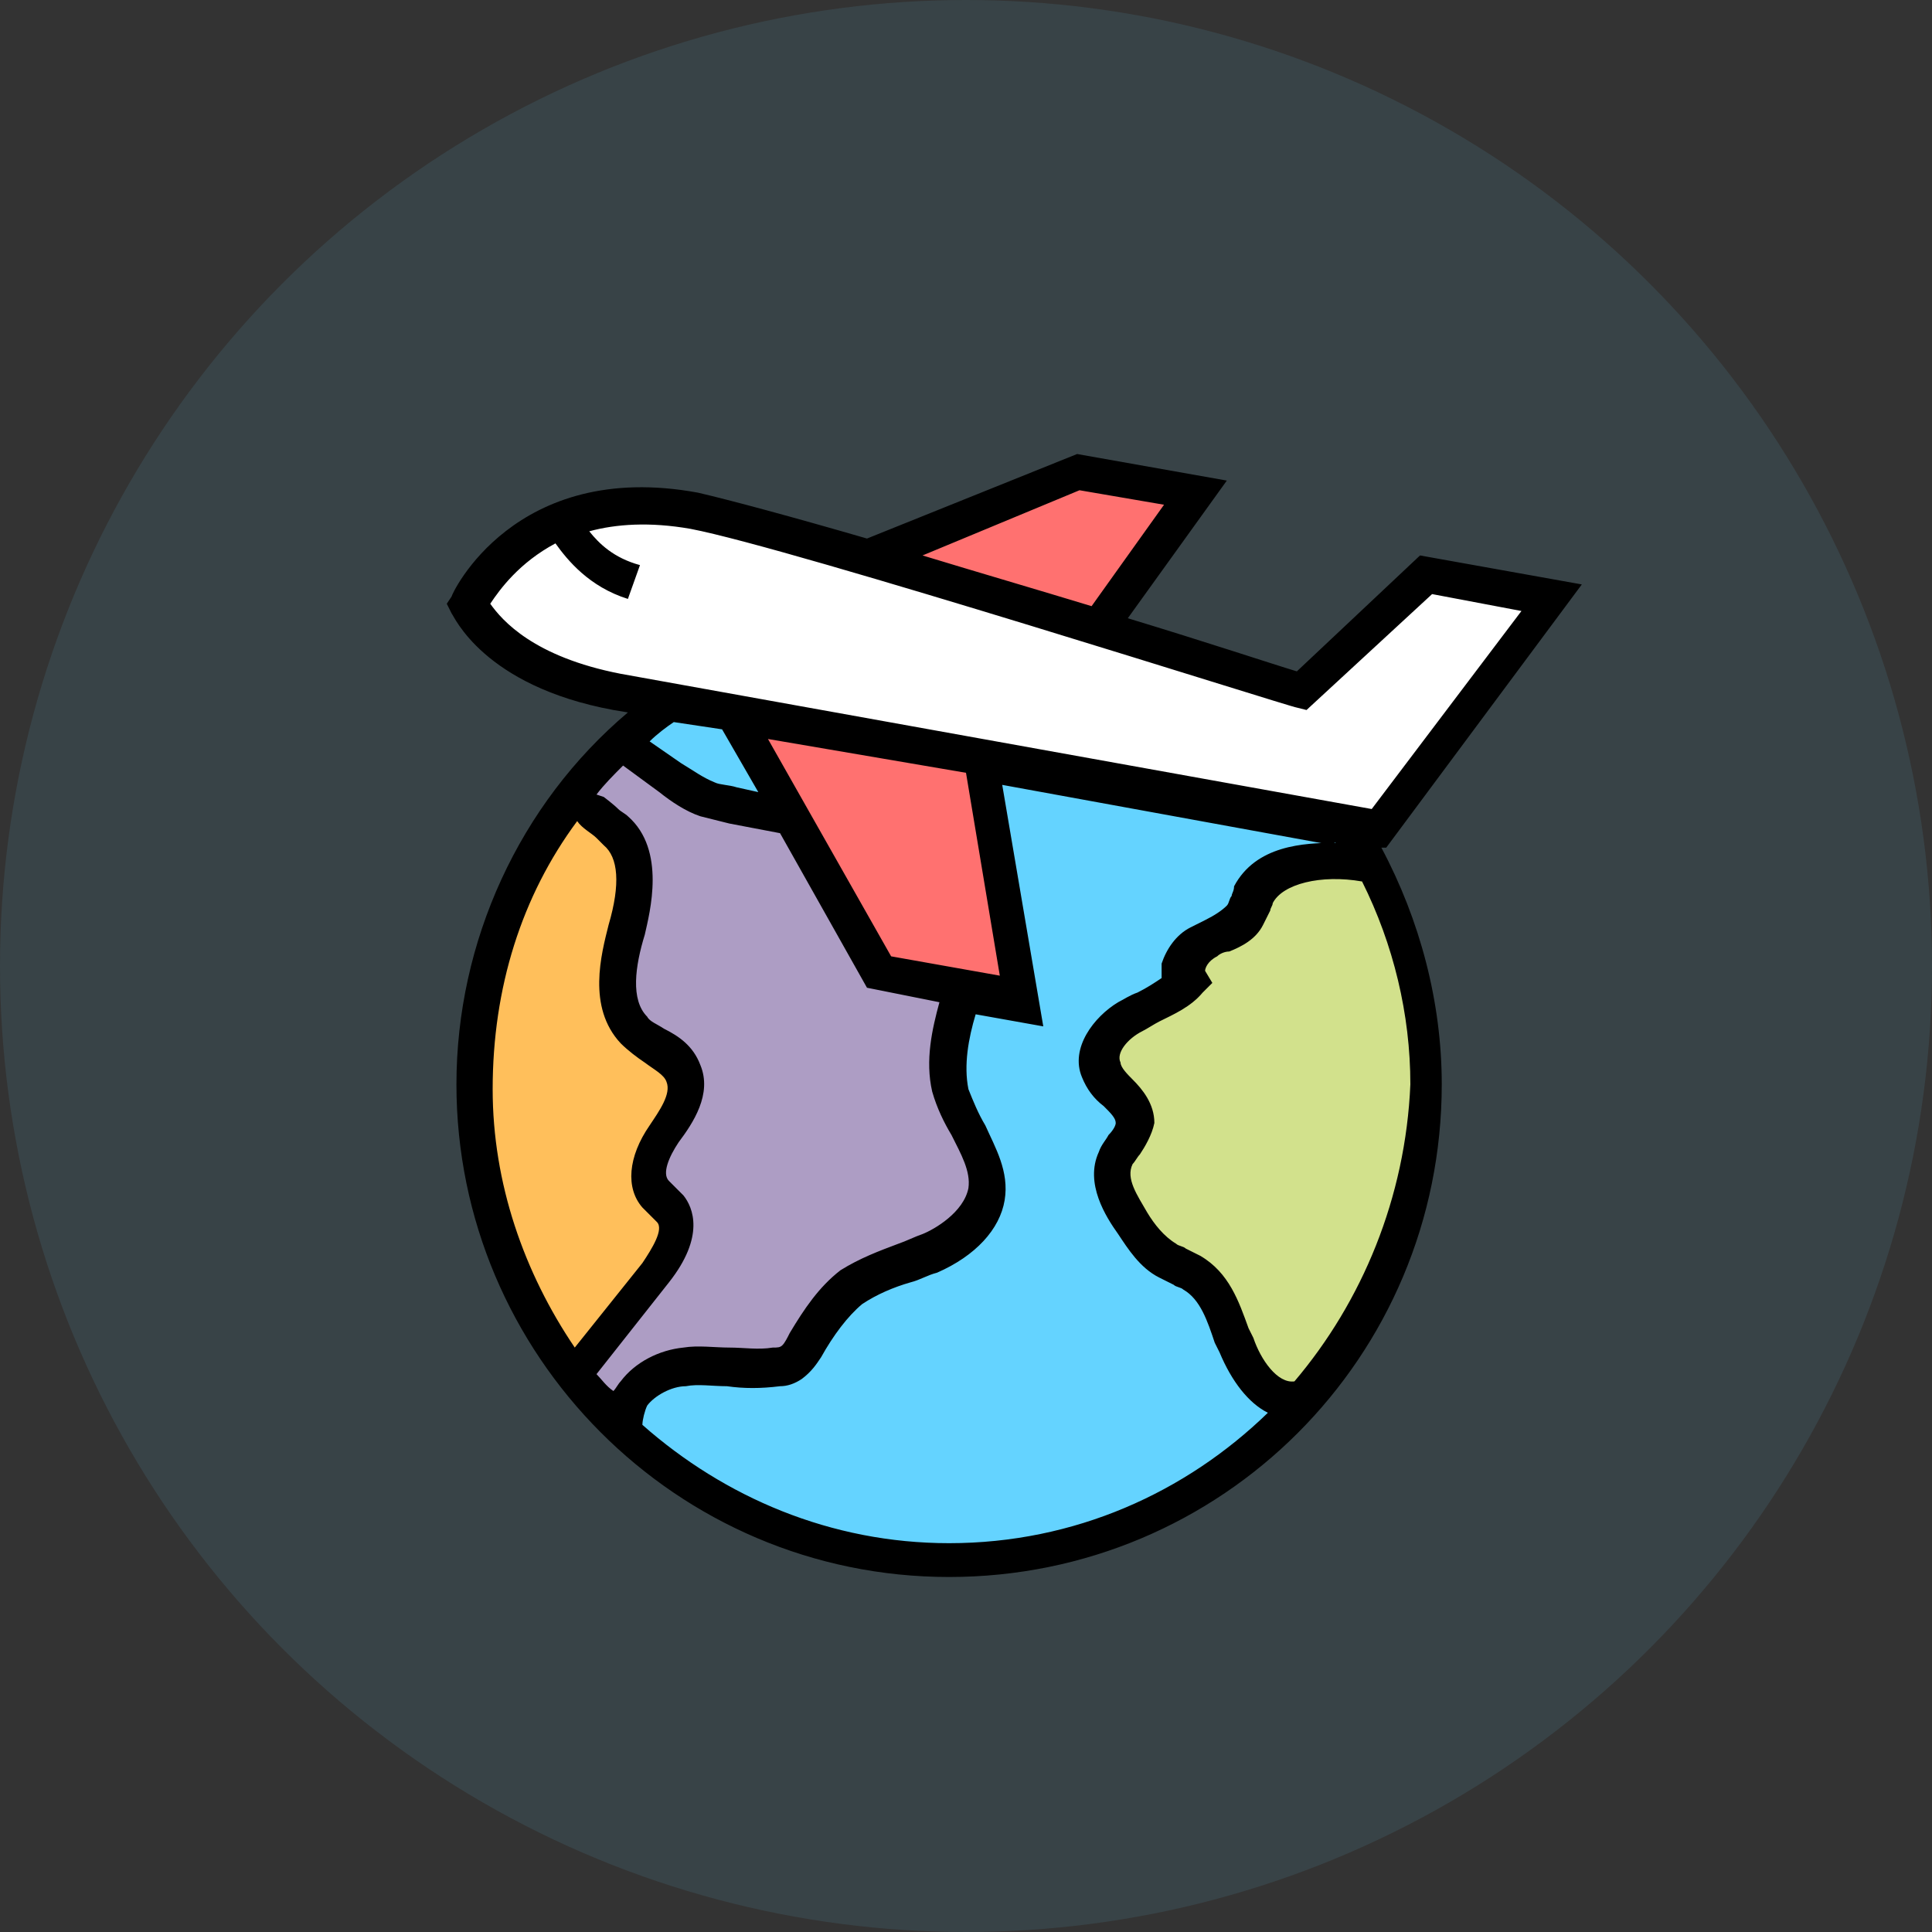
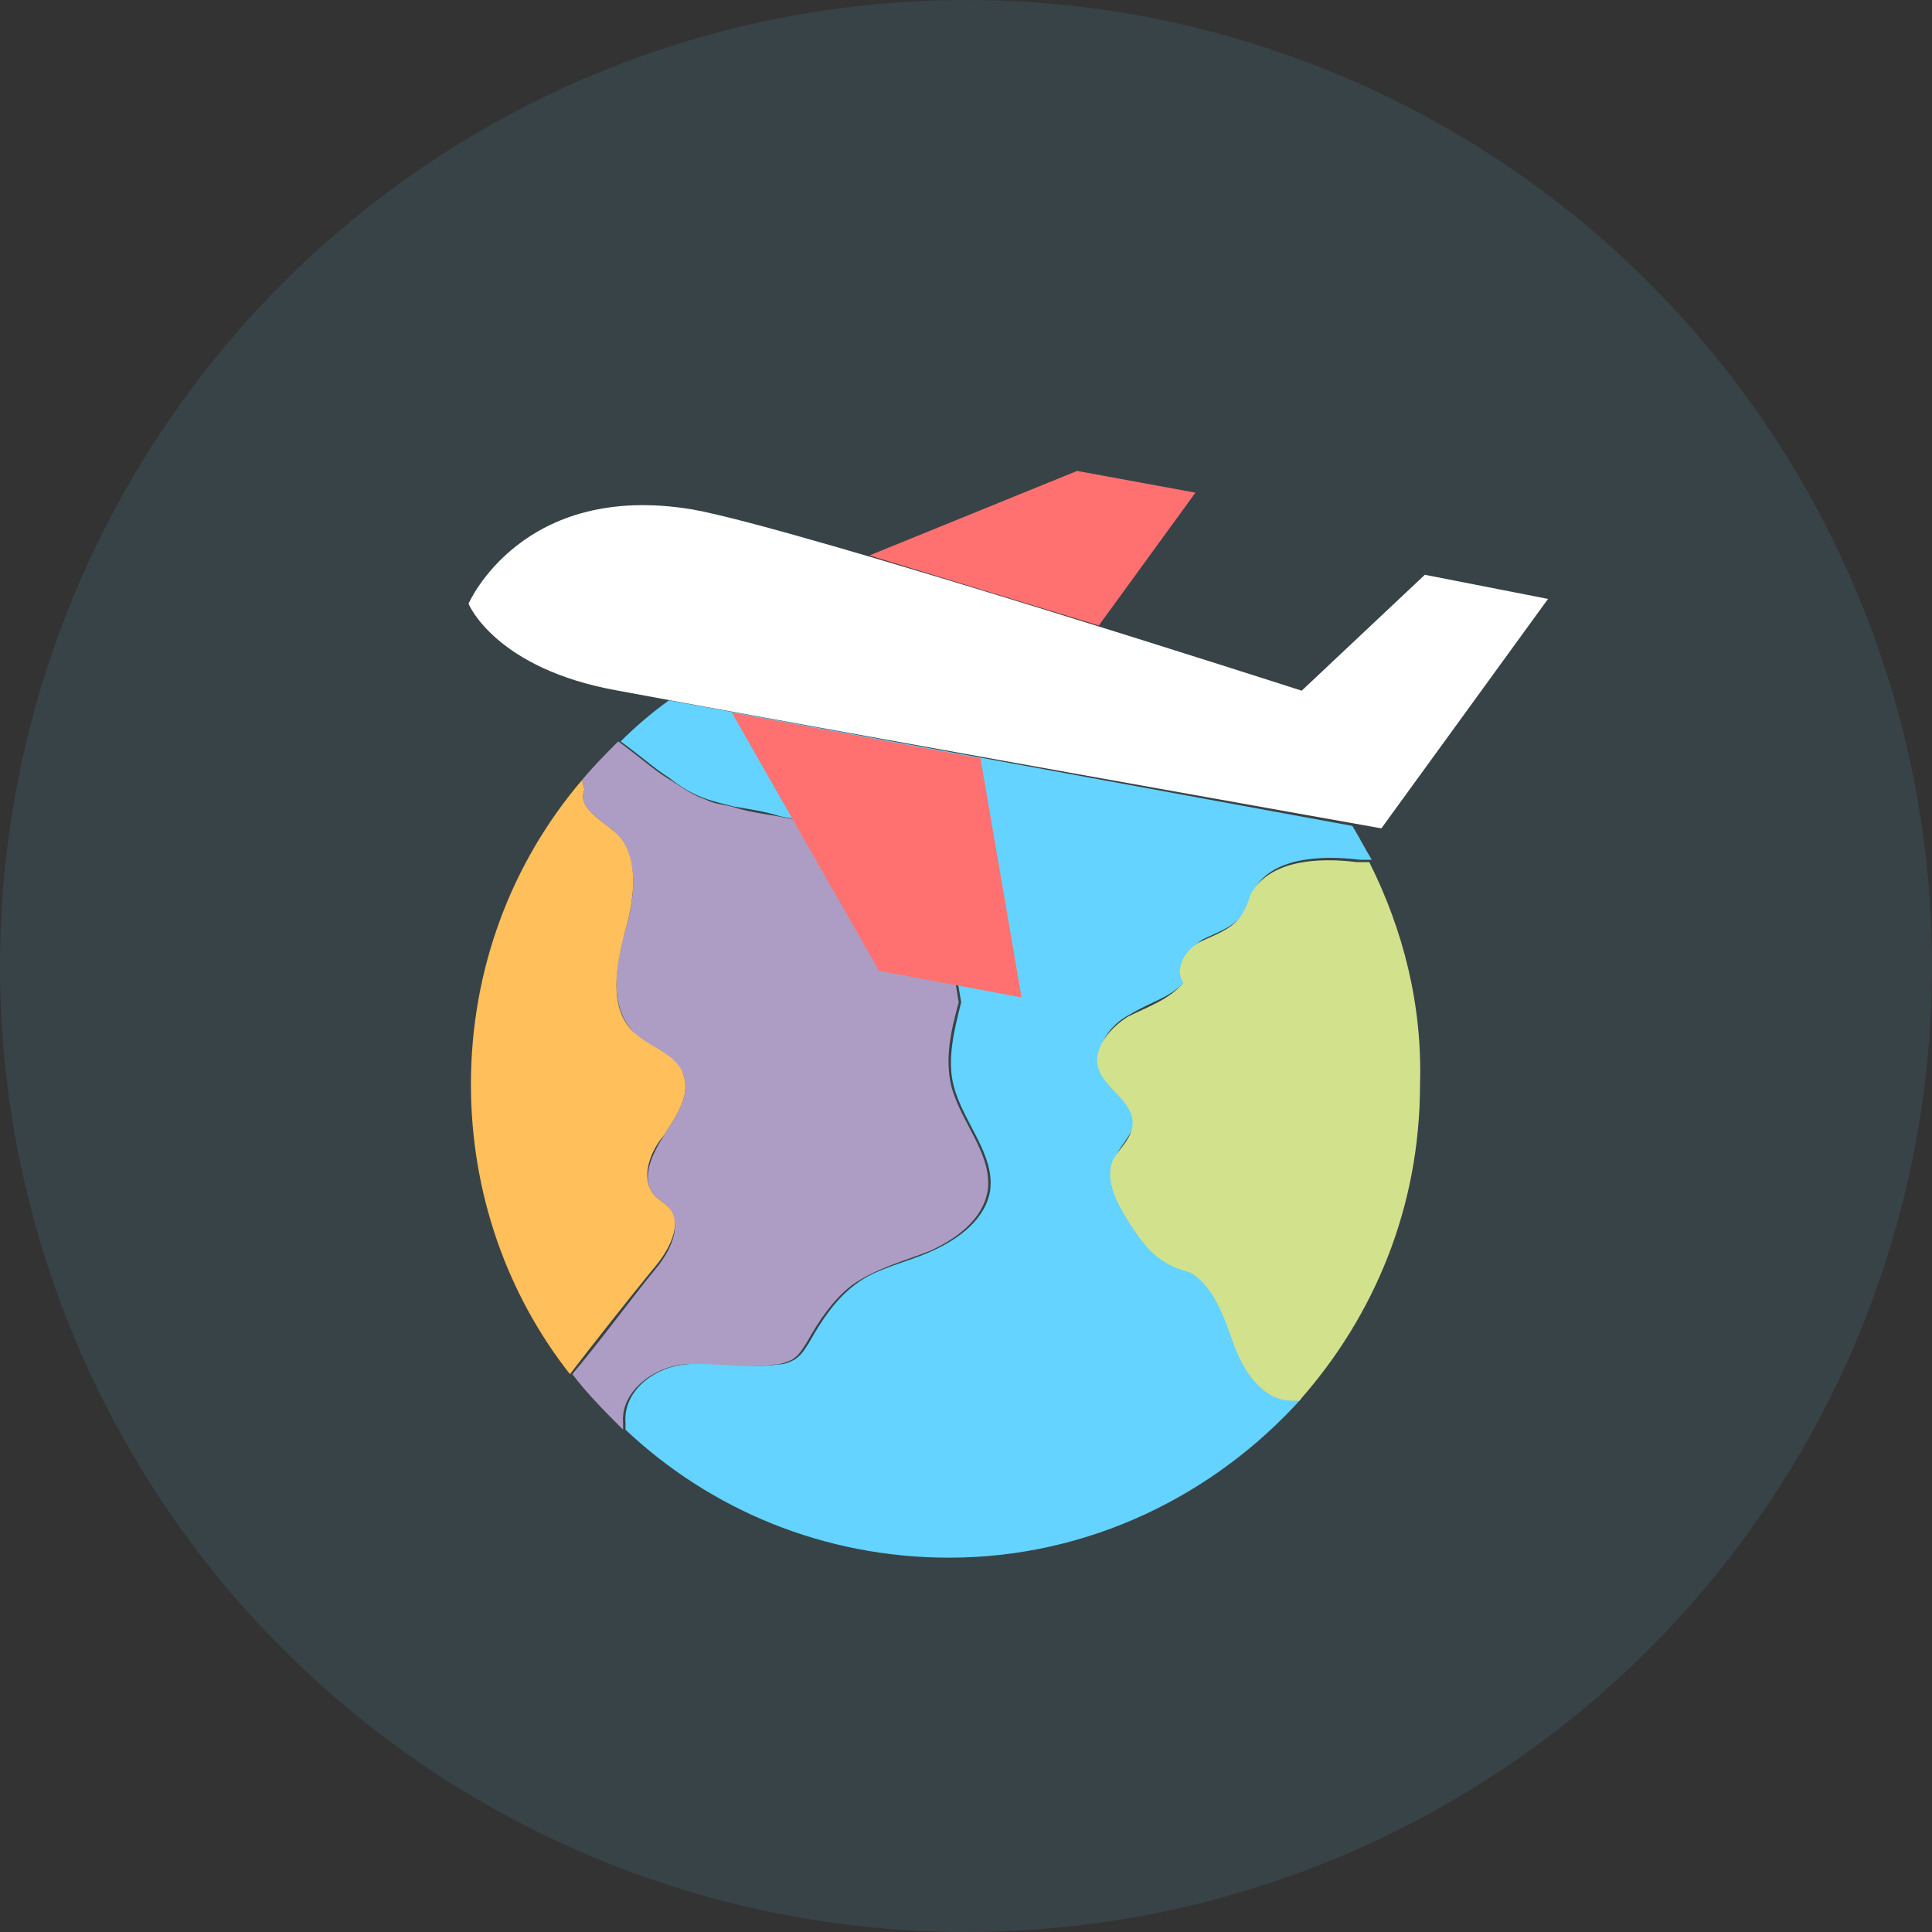
<svg xmlns="http://www.w3.org/2000/svg" width="40" height="40" viewBox="0 0 40 40" fill="none">
  <rect x="0" y="0" width="40" height="40" fill="#333333" stroke="none" />
  <circle cx="20" cy="20" r="20" fill="#64D3FF" fill-opacity="0.1" />
  <path d="M25.6 27.8C25.4 27.25 25.2 26.6 24.7 26.3C24.55 26.2 24.35 26.15 24.2 26.1C23.9 25.95 23.65 25.6 23.45 25.3C23.2 24.9 22.9 24.4 23.1 23.95C23.2 23.7 23.45 23.5 23.5 23.2C23.5 22.75 22.95 22.55 22.8 22.1C22.65 21.65 23 21.2 23.4 21C23.8 20.75 24.25 20.65 24.55 20.3C24.35 20 24.6 19.65 24.9 19.45C25.2 19.3 25.55 19.2 25.75 18.9C25.85 18.75 25.9 18.6 25.95 18.45C26.3 17.75 27.35 17.7 28.15 17.8H28.4C28.25 17.55 28.15 17.35 28 17.1L13.85 14.5C13.5 14.75 13.15 15.05 12.85 15.35C13.2 15.6 13.6 15.95 13.85 16.1C14.1 16.3 14.35 16.45 14.65 16.55C14.8 16.6 15 16.65 15.2 16.7C15.5 16.75 15.85 16.8 16.15 16.9L19.35 17.5L19.9 20.75C19.75 21.35 19.6 21.95 19.75 22.5C19.95 23.25 20.6 23.9 20.5 24.65C20.4 25.25 19.85 25.65 19.3 25.9C18.75 26.15 18.15 26.25 17.7 26.6C17.3 26.9 17 27.35 16.75 27.8C16.65 27.95 16.6 28.05 16.45 28.15C16.35 28.2 16.25 28.25 16.1 28.25C15.45 28.35 14.85 28.15 14.2 28.25C13.55 28.3 12.9 28.8 12.95 29.45V29.6C14.7 31.25 17.05 32.25 19.65 32.25C22.55 32.25 25.15 30.95 26.95 28.95H26.8C26.2 29 25.8 28.4 25.6 27.8Z" fill="#64D3FF" />
  <path d="M28.35 17.85H28.1C27.3 17.75 26.3 17.8 25.9 18.5C25.85 18.65 25.8 18.8 25.7 18.95C25.5 19.25 25.15 19.35 24.85 19.5C24.55 19.65 24.3 20.05 24.5 20.35C24.2 20.7 23.75 20.85 23.35 21.05C22.95 21.3 22.6 21.75 22.75 22.15C22.9 22.55 23.45 22.8 23.45 23.25C23.45 23.55 23.2 23.75 23.05 24C22.85 24.45 23.15 24.95 23.4 25.35C23.6 25.65 23.8 25.95 24.15 26.15C24.3 26.25 24.5 26.3 24.65 26.35C25.15 26.65 25.35 27.3 25.55 27.85C25.75 28.4 26.15 29 26.75 29H26.9C28.45 27.25 29.4 25 29.4 22.45C29.45 20.8 29.05 19.25 28.35 17.85Z" fill="#D2E18C" />
  <path d="M14.15 28.25C14.8 28.2 15.4 28.35 16.05 28.25C16.15 28.25 16.3 28.2 16.4 28.15C16.55 28.05 16.6 27.95 16.7 27.8C16.95 27.35 17.25 26.9 17.65 26.6C18.15 26.25 18.75 26.1 19.25 25.9C19.8 25.65 20.35 25.25 20.45 24.65C20.55 23.9 19.9 23.25 19.7 22.5C19.55 21.9 19.7 21.3 19.85 20.75L19.3 17.5L16.1 16.9C15.8 16.85 15.45 16.8 15.15 16.7C14.95 16.65 14.8 16.65 14.6 16.55C14.3 16.45 14.05 16.25 13.8 16.1C13.55 15.95 13.15 15.6 12.8 15.35C12.55 15.6 12.3 15.85 12.05 16.15L12.1 16.35C11.95 16.7 12.4 16.95 12.7 17.2C13.25 17.7 13.15 18.55 12.95 19.25C12.75 19.95 12.6 20.8 13.1 21.35C13.4 21.7 13.95 21.8 14.15 22.25C14.3 22.7 14 23.1 13.75 23.5C13.5 23.9 13.25 24.4 13.55 24.75C13.65 24.85 13.75 24.9 13.85 25C14.15 25.4 13.85 25.95 13.55 26.3C13.1 26.85 12.4 27.8 11.85 28.45C12.15 28.85 12.55 29.25 12.9 29.6V29.45C12.85 28.8 13.55 28.3 14.15 28.25Z" fill="#AD9DC4" />
  <path d="M13.85 25C13.75 24.9 13.65 24.85 13.55 24.75C13.25 24.4 13.45 23.85 13.75 23.5C14 23.1 14.3 22.7 14.15 22.25C14 21.8 13.45 21.7 13.1 21.35C12.6 20.85 12.75 20 12.95 19.25C13.15 18.55 13.25 17.65 12.7 17.2C12.4 16.95 11.95 16.7 12.1 16.35L12.05 16.15C10.6 17.85 9.75 20.05 9.75 22.45C9.75 24.7 10.5 26.8 11.8 28.45C12.3 27.8 13.05 26.85 13.5 26.3C13.85 25.9 14.15 25.35 13.85 25Z" fill="#FFBF5B" />
  <path d="M32.05 12.4L29.5 11.9L26.95 14.3C26.95 14.3 16.55 10.95 14.35 10.55C10.8 9.95 9.7 12.5 9.7 12.5C9.7 12.5 10.25 13.85 12.8 14.3C16.8 15.05 28.6 17.15 28.6 17.15L32.05 12.4Z" fill="white" />
  <path d="M15.15 14.75L18.2 20.1L21.15 20.65L20.3 15.7" fill="#FF7170" />
  <path d="M18 11.5L22.3 9.75L24.75 10.2L22.75 12.95" fill="#FF7170" />
-   <path d="M26.85 13.9C26.35 13.75 25 13.3 23.35 12.8L25.4 9.95L22.3 9.4L17.95 11.15C16.4 10.7 15.1 10.35 14.45 10.2C10.65 9.5 9.35 12.3 9.35 12.35L9.25 12.5L9.35 12.7C9.4 12.75 10 14.2 12.7 14.7L13 14.75C10.75 16.65 9.45 19.5 9.45 22.45C9.45 28.05 14 32.65 19.65 32.65C25.3 32.65 29.85 28.1 29.85 22.45C29.85 20.75 29.4 19.05 28.6 17.55H28.7L32.75 12.1L29.4 11.5L26.85 13.9ZM22.35 10.15L24.1 10.45L22.6 12.55C21.45 12.2 20.25 11.85 19.1 11.5L22.35 10.15ZM14.95 15.1L15.7 16.4L15.25 16.3C15.1 16.25 14.9 16.25 14.8 16.2C14.55 16.1 14.35 15.95 14.1 15.8L13.45 15.35C13.6 15.2 13.8 15.05 13.95 14.95L14.95 15.1ZM20 16L20.7 20.2L18.45 19.8L15.9 15.3L20 16ZM11.95 17C12.05 17.15 12.25 17.25 12.35 17.35C12.4 17.4 12.45 17.45 12.5 17.5C12.8 17.75 12.85 18.3 12.6 19.15C12.45 19.75 12.15 20.85 12.85 21.6C13 21.75 13.2 21.9 13.35 22C13.55 22.15 13.75 22.25 13.8 22.4C13.9 22.65 13.65 23 13.45 23.3C13 23.95 12.95 24.6 13.3 25C13.35 25.05 13.4 25.1 13.5 25.2C13.55 25.25 13.55 25.25 13.6 25.3C13.75 25.45 13.5 25.85 13.3 26.15L11.9 27.9C10.85 26.35 10.2 24.5 10.2 22.55C10.2 20.45 10.8 18.55 11.95 17ZM12.35 28.45L13.85 26.55C14.6 25.6 14.35 25 14.15 24.75C14.1 24.7 14 24.6 13.95 24.55C13.9 24.5 13.9 24.5 13.85 24.45C13.7 24.3 13.85 23.95 14.05 23.65C14.35 23.25 14.75 22.65 14.5 22.05C14.35 21.65 14.05 21.45 13.75 21.3C13.6 21.2 13.45 21.15 13.4 21.05C13.05 20.7 13.15 20 13.35 19.35C13.45 18.9 13.8 17.6 13 16.9C12.95 16.85 12.85 16.8 12.8 16.75C12.7 16.65 12.5 16.5 12.5 16.5L12.35 16.45C12.5 16.25 12.7 16.05 12.9 15.85L13.65 16.4C13.9 16.6 14.2 16.8 14.5 16.9C14.7 16.95 14.9 17 15.1 17.05L16.15 17.25L17.95 20.45L19.45 20.75C19.3 21.3 19.15 21.95 19.3 22.6C19.4 22.95 19.55 23.25 19.7 23.5C19.9 23.9 20.1 24.25 20.05 24.6C19.95 25.1 19.35 25.45 19.1 25.55C18.95 25.6 18.75 25.7 18.6 25.75C18.2 25.9 17.8 26.05 17.4 26.3C16.95 26.65 16.65 27.1 16.35 27.6C16.3 27.7 16.25 27.8 16.2 27.85C16.15 27.9 16.1 27.9 16 27.9C15.7 27.95 15.4 27.9 15.1 27.9C14.8 27.9 14.45 27.85 14.15 27.9C13.65 27.95 13.15 28.2 12.85 28.6C12.8 28.65 12.75 28.75 12.7 28.8C12.55 28.7 12.45 28.55 12.35 28.45ZM26.8 28.6C26.45 28.65 26.1 28.15 25.95 27.7L25.85 27.5C25.65 26.95 25.45 26.35 24.85 26C24.75 25.95 24.65 25.9 24.55 25.85C24.5 25.8 24.4 25.8 24.35 25.75C24.1 25.6 23.9 25.35 23.75 25.1C23.55 24.75 23.3 24.4 23.45 24.1C23.5 24.05 23.55 23.95 23.6 23.9C23.7 23.75 23.85 23.5 23.9 23.25C23.9 22.85 23.65 22.55 23.45 22.35C23.35 22.25 23.2 22.1 23.2 22C23.1 21.8 23.35 21.5 23.65 21.35C23.75 21.3 23.9 21.2 24 21.15C24.3 21 24.65 20.85 24.9 20.55L25.1 20.35L24.95 20.1C24.95 20.05 25 19.9 25.2 19.8C25.25 19.75 25.35 19.7 25.45 19.7C25.7 19.6 26 19.45 26.15 19.15C26.2 19.05 26.25 18.95 26.3 18.85C26.3 18.8 26.35 18.75 26.35 18.7C26.55 18.3 27.35 18.1 28.2 18.25C28.85 19.55 29.2 21 29.2 22.45C29.1 24.8 28.2 26.95 26.8 28.6ZM27.65 17.45C27 17.45 26 17.5 25.55 18.35C25.55 18.45 25.5 18.5 25.5 18.55C25.45 18.6 25.45 18.7 25.4 18.75C25.3 18.85 25.15 18.95 24.95 19.05C24.85 19.1 24.75 19.15 24.65 19.2C24.35 19.35 24.15 19.65 24.05 19.95C24.05 20.05 24.05 20.15 24.05 20.25C23.9 20.35 23.75 20.45 23.55 20.55C23.4 20.6 23.25 20.7 23.15 20.75C22.65 21.05 22.15 21.7 22.4 22.3C22.5 22.55 22.65 22.75 22.85 22.9C23 23.05 23.1 23.15 23.1 23.25C23.1 23.3 23.05 23.4 22.95 23.5C22.9 23.6 22.8 23.7 22.75 23.85C22.45 24.5 22.9 25.2 23.15 25.55C23.35 25.85 23.6 26.25 24 26.45C24.1 26.5 24.2 26.55 24.3 26.6C24.35 26.65 24.45 26.65 24.5 26.7C24.85 26.9 25 27.35 25.15 27.8L25.25 28C25.5 28.6 25.85 29.05 26.25 29.25C24.55 30.9 22.25 31.95 19.65 31.95C17.2 31.95 15 31 13.3 29.5C13.3 29.4 13.35 29.2 13.4 29.1C13.55 28.9 13.9 28.7 14.2 28.7C14.45 28.65 14.75 28.7 15.05 28.7C15.4 28.75 15.75 28.75 16.15 28.7C16.3 28.7 16.45 28.65 16.6 28.55C16.8 28.4 16.9 28.25 17 28.1C17.25 27.65 17.55 27.25 17.85 27C18.15 26.8 18.5 26.65 18.85 26.55C19.05 26.5 19.2 26.4 19.4 26.35C20.2 26 20.7 25.45 20.8 24.85C20.9 24.25 20.6 23.75 20.4 23.3C20.25 23.05 20.15 22.8 20.05 22.55C19.95 22.05 20.05 21.5 20.2 21L21.6 21.25L20.75 16.25L27.6 17.5C27.65 17.4 27.65 17.45 27.65 17.45ZM31.5 12.65L28.4 16.75L12.85 13.95C11.05 13.6 10.4 12.85 10.15 12.5C10.35 12.2 10.75 11.65 11.5 11.25C11.75 11.6 12.2 12.15 13 12.4L13.25 11.7C12.7 11.55 12.4 11.25 12.2 11C12.75 10.85 13.45 10.8 14.3 10.95C16.4 11.35 26.75 14.65 26.85 14.65L27.05 14.7L29.65 12.3L31.5 12.65Z" fill="black" />
</svg>